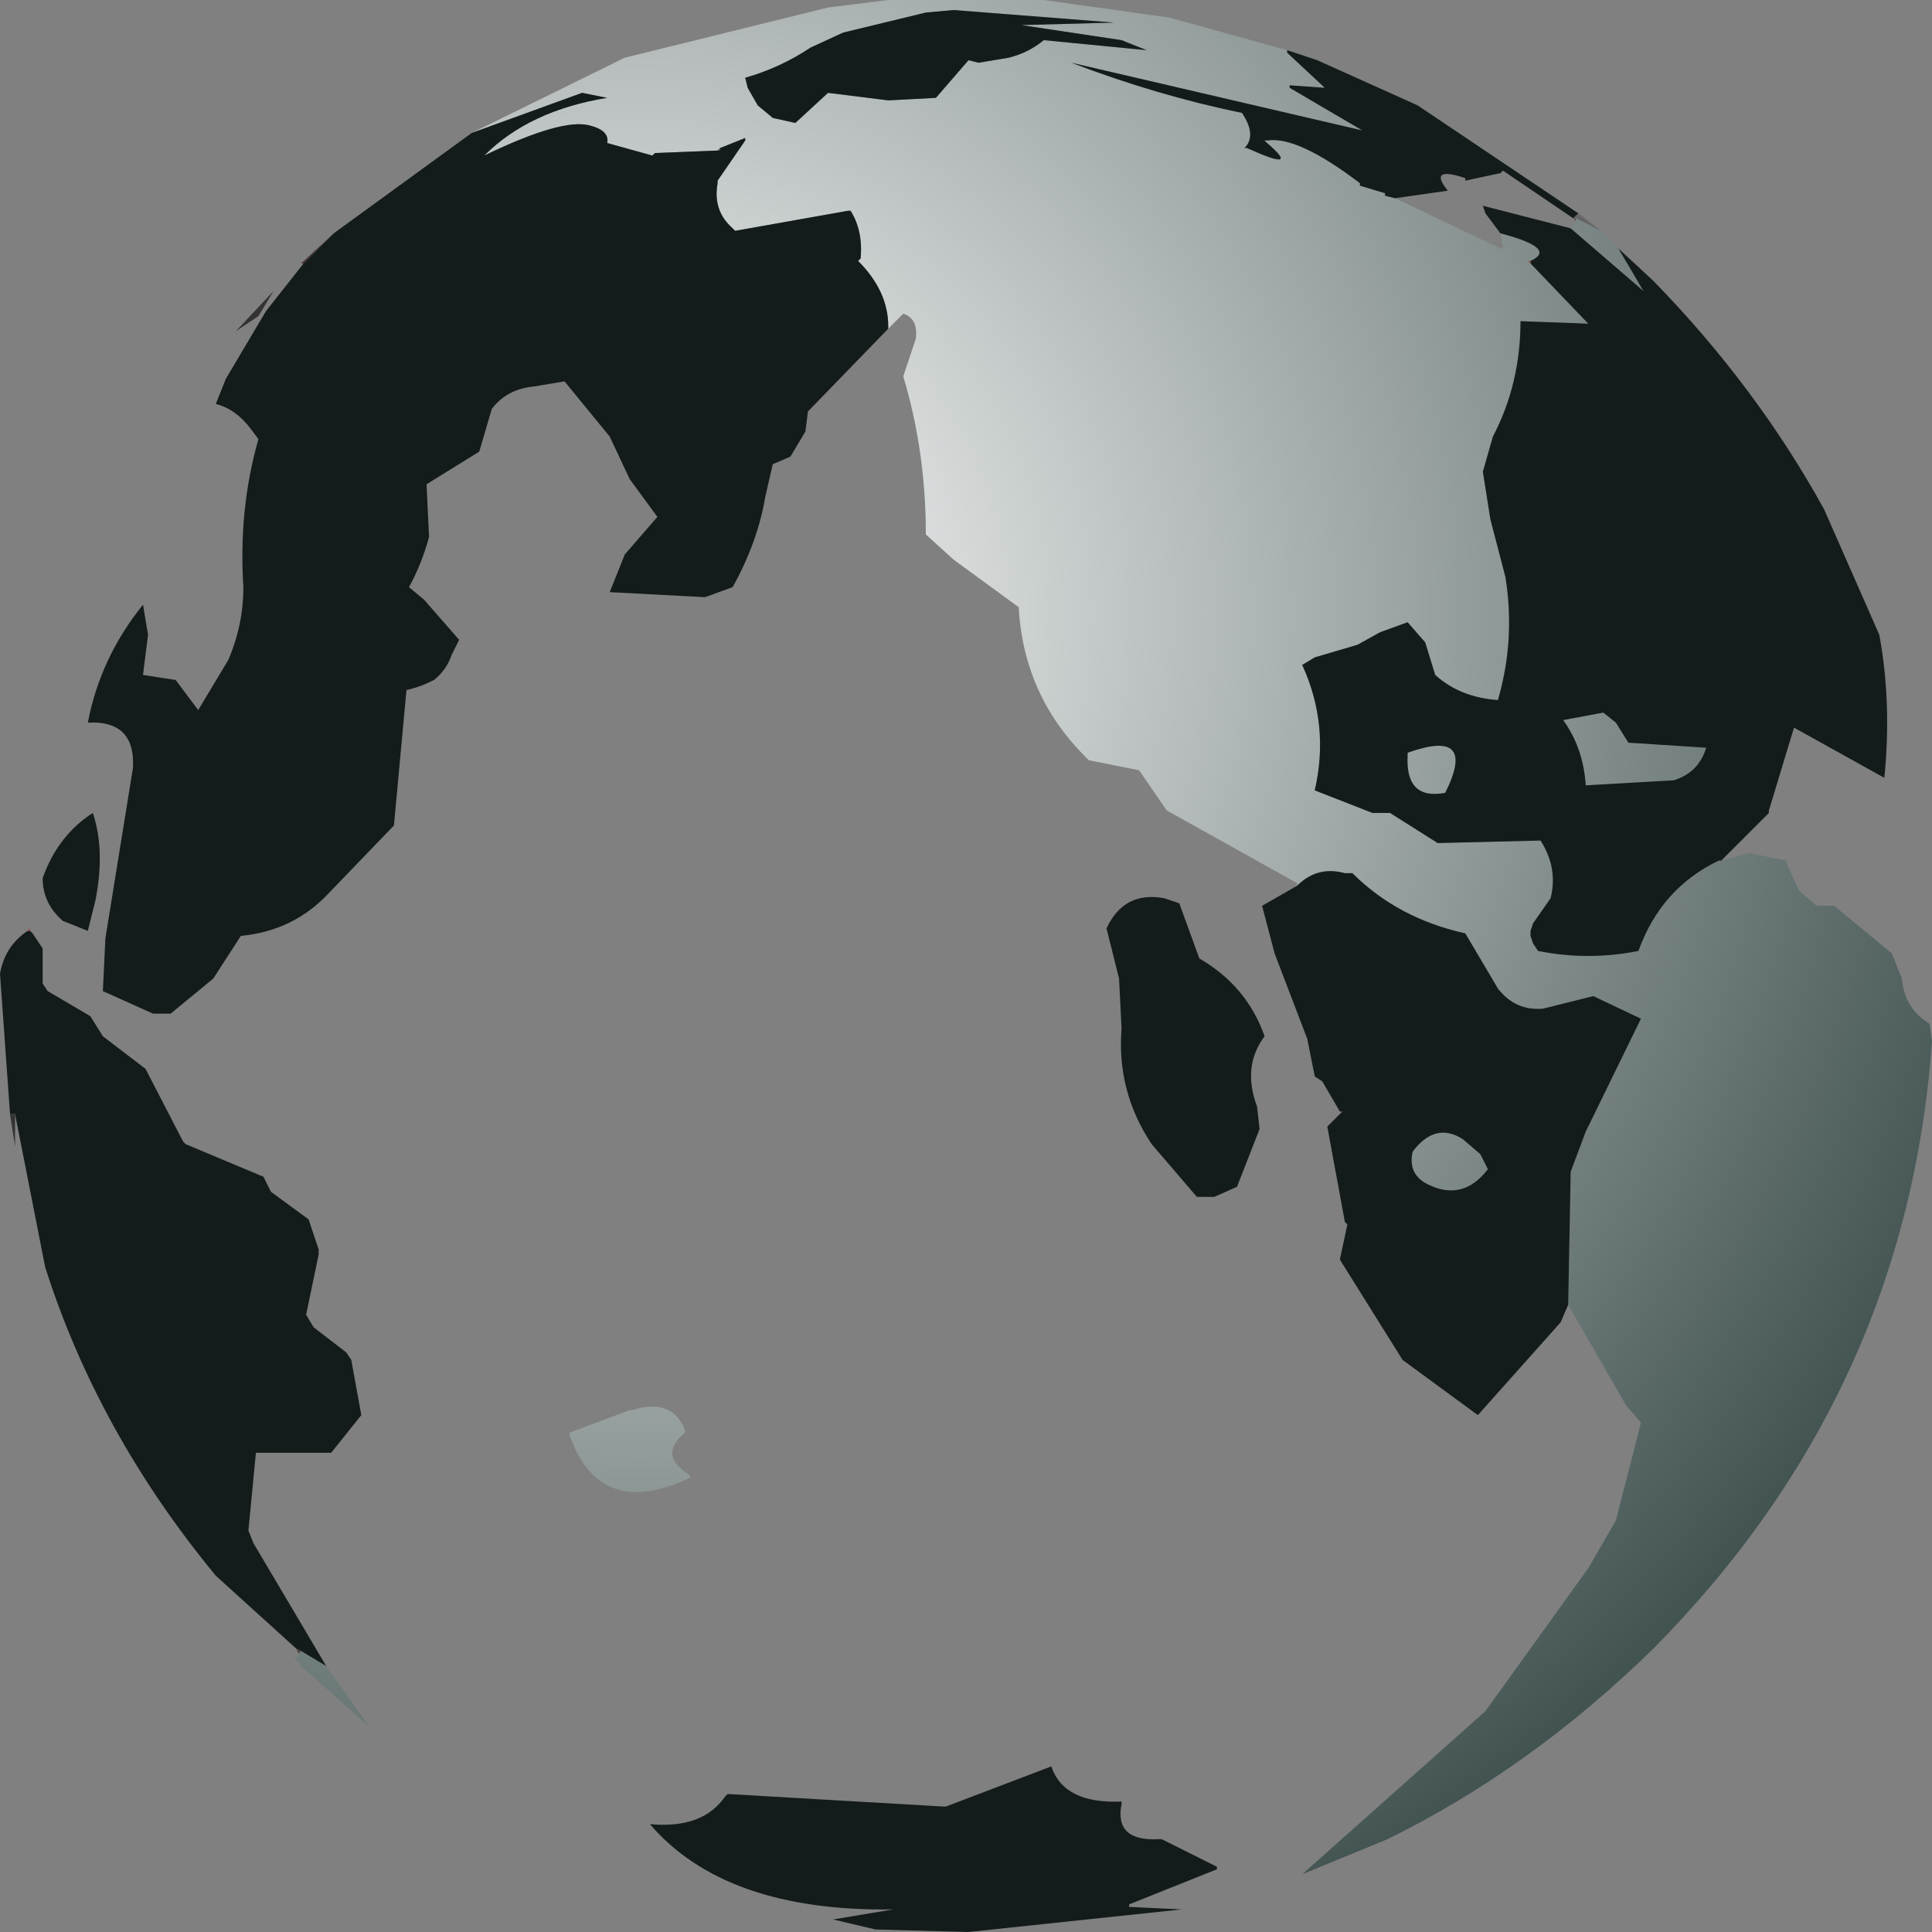
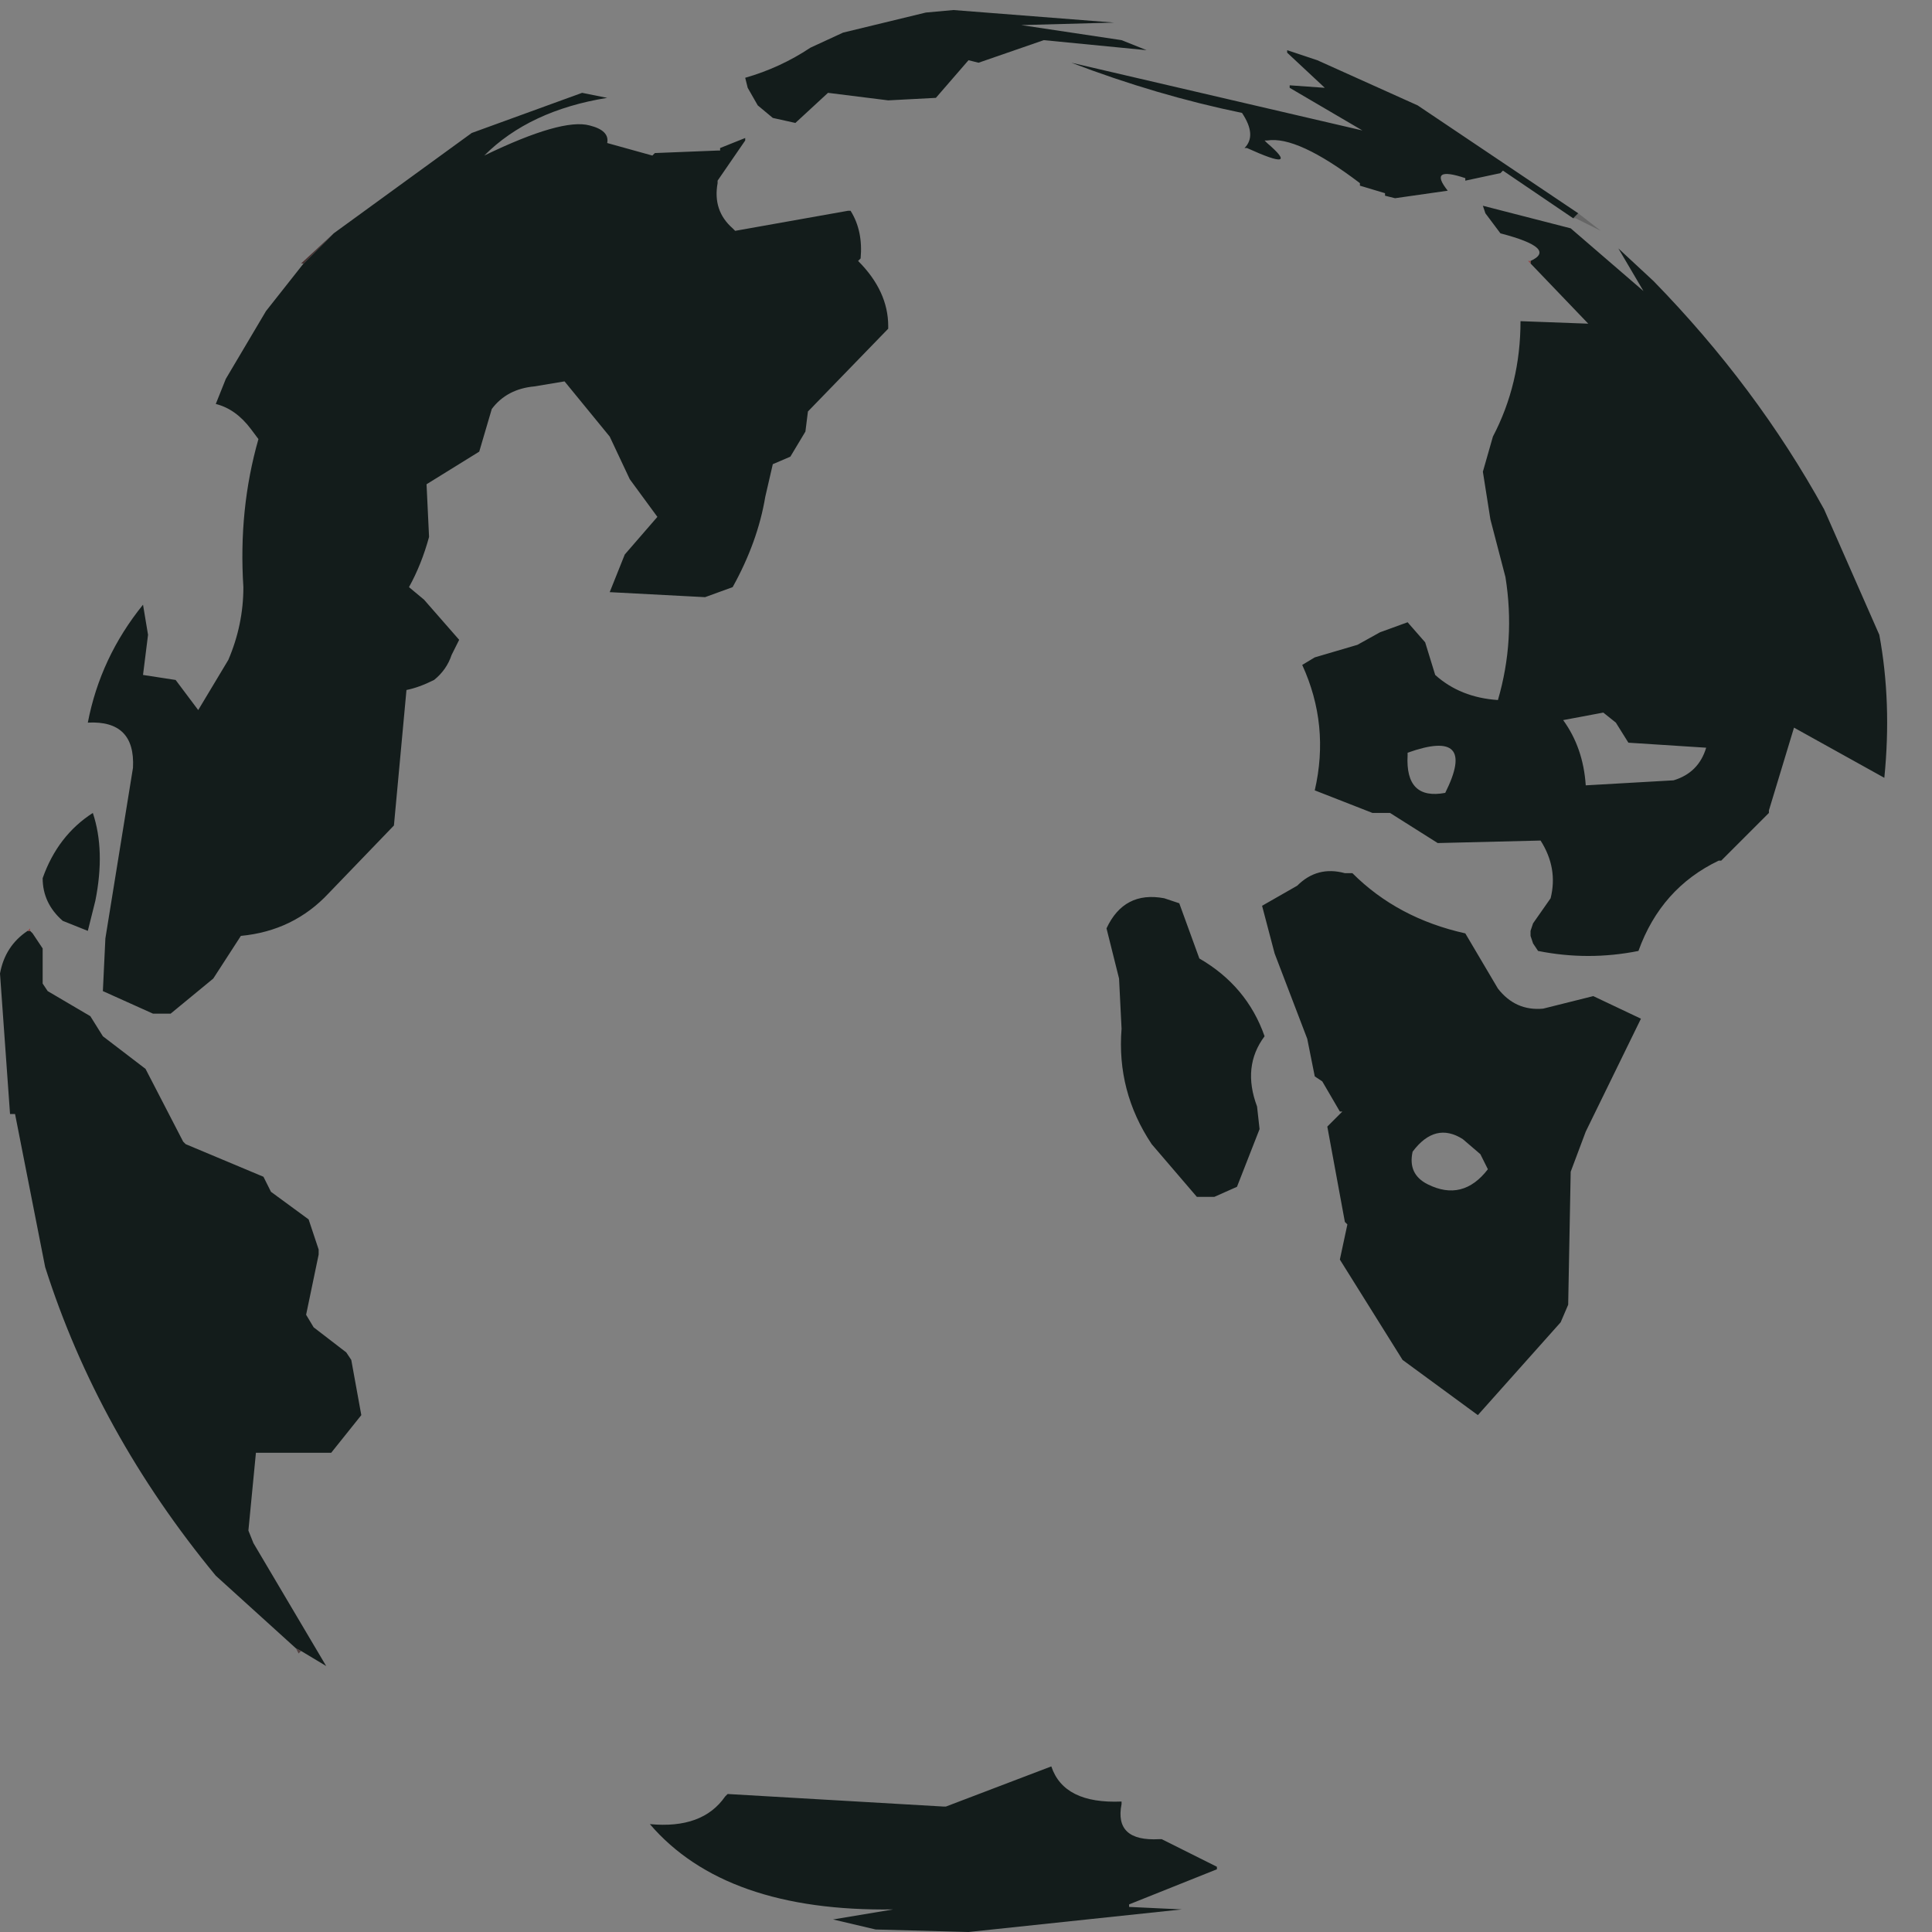
<svg xmlns="http://www.w3.org/2000/svg" height="38.5px" width="38.5px">
  <rect width="100%" height="100%" fill="#808080" stroke="none" />
  <g transform="matrix(1.0, 0.0, 0.0, 1.0, 294.1, 218.75)">
-     <path d="M-262.7 -214.35 L-262.75 -214.4 -262.7 -214.4 -262.7 -214.35" fill="#5a4545" fill-rule="evenodd" stroke="none" />
    <path d="M-262.2 -214.15 L-262.7 -214.4 -262.75 -214.4 -262.65 -214.5 -262.2 -214.15" fill="#666666" fill-rule="evenodd" stroke="none" />
-     <path d="M-262.8 -214.2 L-262.7 -214.35 -262.7 -214.4 -262.2 -214.15 -261.85 -213.8 -261.35 -212.95 -262.8 -214.2 M-266.3 -214.8 L-264.2 -213.8 -264.15 -213.8 -264.15 -213.85 -264.2 -214.1 Q-263.05 -213.8 -263.6 -213.55 L-263.65 -213.55 -263.6 -213.5 -262.45 -212.3 -263.8 -212.35 Q-263.8 -211.1 -264.35 -210.05 L-264.55 -209.35 -264.4 -208.4 -264.1 -207.25 Q-263.9 -206.0 -264.25 -204.8 -265.0 -204.85 -265.5 -205.3 L-265.7 -205.95 -266.05 -206.35 -266.6 -206.15 -267.05 -205.9 -267.9 -205.65 -268.15 -205.5 Q-267.6 -204.3 -267.9 -203.0 L-266.75 -202.55 -266.4 -202.55 -265.45 -201.95 -263.4 -202.0 Q-263.05 -201.45 -263.2 -200.85 L-263.55 -200.35 -263.6 -200.2 -263.6 -200.1 -263.55 -199.95 -263.45 -199.8 Q-262.45 -199.6 -261.45 -199.8 -261.0 -201.05 -259.85 -201.6 L-259.8 -201.6 -259.25 -201.75 -258.5 -201.6 -258.5 -201.55 -258.25 -201.0 -257.9 -200.7 -257.55 -200.7 -256.4 -199.75 -256.2 -199.25 Q-256.15 -198.65 -255.65 -198.35 L-255.6 -198.0 Q-256.1 -191.0 -261.15 -185.9 -263.6 -183.5 -266.45 -182.1 L-268.15 -181.4 -264.5 -184.65 -262.45 -187.5 -261.9 -188.45 -261.4 -190.4 -261.7 -190.75 -262.85 -192.75 -262.8 -195.4 -262.5 -196.2 -261.4 -198.45 -262.35 -198.9 -263.35 -198.65 Q-263.9 -198.6 -264.25 -199.05 L-264.9 -200.15 Q-266.25 -200.45 -267.15 -201.35 L-267.3 -201.35 Q-267.85 -201.5 -268.25 -201.1 L-268.25 -201.15 -270.85 -202.6 -271.4 -203.4 -272.4 -203.6 Q-273.7 -204.85 -273.8 -206.65 L-275.1 -207.6 -275.65 -208.1 Q-275.65 -209.75 -276.1 -211.25 L-275.85 -212.0 Q-275.8 -212.4 -276.1 -212.5 L-276.4 -212.2 -276.4 -212.25 Q-276.4 -212.95 -277.0 -213.55 L-276.95 -213.6 Q-276.9 -214.15 -277.15 -214.55 L-277.2 -214.55 -279.45 -214.15 -279.5 -214.2 Q-279.9 -214.55 -279.8 -215.1 L-279.8 -215.15 -279.25 -215.95 -279.25 -216.0 -279.75 -215.8 -279.8 -215.75 -281.05 -215.7 -281.1 -215.65 -282.0 -215.9 Q-281.95 -216.15 -282.35 -216.25 -282.9 -216.4 -284.45 -215.65 -283.55 -216.55 -282.0 -216.8 L-282.5 -216.9 -284.7 -216.1 -281.65 -217.6 -277.6 -218.6 -276.4 -218.75 -273.3 -218.75 -270.8 -218.4 -268.45 -217.75 -268.45 -217.7 -267.7 -217.0 -268.4 -217.05 -268.4 -217.0 -266.95 -216.15 -272.75 -217.5 Q-271.05 -216.85 -269.35 -216.5 -269.05 -216.05 -269.3 -215.8 L-269.25 -215.8 Q-268.15 -215.3 -268.85 -215.9 L-268.85 -215.95 Q-268.25 -216.05 -267.0 -215.1 L-267.0 -215.05 -266.5 -214.9 -266.5 -214.85 -266.3 -214.8 M-273.75 -218.25 L-271.9 -218.3 -275.1 -218.55 -275.65 -218.5 -277.3 -218.1 -277.95 -217.8 Q-278.55 -217.4 -279.25 -217.2 L-279.2 -217.0 -279.0 -216.65 -278.7 -216.4 -278.25 -216.3 -277.6 -216.9 -276.4 -216.75 -275.45 -216.8 -274.8 -217.55 -274.6 -217.5 -274.0 -217.6 Q-273.6 -217.7 -273.3 -217.95 L-271.25 -217.75 -271.75 -217.95 -273.75 -218.25 M-266.05 -203.75 Q-264.65 -204.25 -265.3 -202.95 -266.1 -202.8 -266.05 -203.7 L-266.05 -203.75 M-261.9 -204.35 L-261.65 -203.95 -260.1 -203.85 Q-260.25 -203.35 -260.75 -203.2 L-262.5 -203.1 Q-262.55 -203.85 -262.95 -204.4 L-262.15 -204.55 -261.9 -204.35 M-264.45 -195.45 Q-264.95 -194.8 -265.65 -195.15 -266.05 -195.35 -265.95 -195.8 -265.5 -196.4 -264.95 -196.05 L-264.6 -195.75 -264.45 -195.45 M-287.6 -185.55 L-286.75 -184.35 -288.1 -185.55 -288.25 -185.75 Q-288.15 -185.7 -288.15 -185.8 L-288.1 -185.85 -287.6 -185.55 M-282.75 -190.15 L-282.75 -190.2 -281.55 -190.65 -281.5 -190.65 Q-280.7 -190.9 -280.45 -190.25 L-280.45 -190.2 Q-281.0 -189.75 -280.35 -189.35 L-280.35 -189.3 Q-282.15 -188.45 -282.75 -190.15" fill="url(#gradient0)" fill-rule="evenodd" stroke="none" />
-     <path d="M-262.75 -214.4 L-264.15 -215.35 -264.2 -215.3 -264.9 -215.15 -264.9 -215.2 Q-265.65 -215.45 -265.25 -214.95 L-266.3 -214.8 -266.5 -214.85 -266.5 -214.9 -267.0 -215.05 -267.0 -215.1 Q-268.25 -216.05 -268.85 -215.95 L-268.9 -215.95 -268.85 -215.9 Q-268.15 -215.3 -269.25 -215.8 L-269.3 -215.8 Q-269.05 -216.05 -269.35 -216.5 -271.05 -216.85 -272.75 -217.5 L-266.95 -216.15 -268.4 -217.0 -268.4 -217.05 -267.7 -217.0 -268.45 -217.7 -268.45 -217.75 -267.85 -217.55 -265.85 -216.65 -262.65 -214.5 -262.75 -214.4 M-264.2 -214.1 L-264.5 -214.5 -264.55 -214.65 -262.8 -214.2 -261.35 -212.95 -261.85 -213.8 -261.15 -213.15 Q-259.1 -211.05 -257.75 -208.6 L-256.65 -206.1 Q-256.4 -204.75 -256.55 -203.25 L-258.35 -204.25 -258.85 -202.6 -258.85 -202.55 -259.8 -201.6 -259.85 -201.6 Q-261.0 -201.05 -261.45 -199.8 -262.45 -199.6 -263.45 -199.8 L-263.55 -199.95 -263.6 -200.1 -263.6 -200.2 -263.55 -200.35 -263.2 -200.85 Q-263.05 -201.45 -263.4 -202.0 L-265.45 -201.95 -266.4 -202.55 -266.75 -202.55 -267.9 -203.0 Q-267.6 -204.3 -268.15 -205.5 L-267.9 -205.65 -267.05 -205.9 -266.6 -206.15 -266.05 -206.35 -265.7 -205.95 -265.5 -205.3 Q-265.0 -204.85 -264.25 -204.8 -263.9 -206.0 -264.1 -207.25 L-264.4 -208.4 -264.55 -209.35 -264.35 -210.05 Q-263.8 -211.1 -263.8 -212.35 L-262.45 -212.3 -263.6 -213.5 -263.6 -213.55 Q-263.05 -213.8 -264.2 -214.1 M-273.75 -218.25 L-271.75 -217.95 -271.25 -217.75 -273.3 -217.95 Q-273.6 -217.7 -274.0 -217.6 L-274.6 -217.5 -274.8 -217.55 -275.45 -216.8 -276.4 -216.75 -277.6 -216.9 -278.25 -216.3 -278.7 -216.4 -279.0 -216.65 -279.2 -217.0 -279.25 -217.2 Q-278.55 -217.4 -277.95 -217.8 L-277.3 -218.1 -275.65 -218.5 -275.1 -218.55 -271.9 -218.3 -273.75 -218.25 M-284.7 -216.1 L-282.5 -216.9 -282.0 -216.8 Q-283.55 -216.55 -284.45 -215.65 -282.9 -216.4 -282.35 -216.25 -281.95 -216.15 -282.0 -215.9 L-281.1 -215.65 -281.05 -215.7 -279.8 -215.75 -279.75 -215.75 -279.75 -215.8 -279.25 -216.0 -279.25 -215.95 -279.8 -215.15 -279.8 -215.1 Q-279.9 -214.55 -279.5 -214.2 L-279.45 -214.15 -277.2 -214.55 -277.15 -214.55 Q-276.9 -214.15 -276.95 -213.6 L-277.0 -213.55 Q-276.4 -212.95 -276.4 -212.25 L-276.4 -212.2 -278.0 -210.55 -278.05 -210.15 -278.35 -209.65 -278.7 -209.5 -278.85 -208.85 Q-279.0 -207.95 -279.5 -207.05 L-280.05 -206.85 -281.95 -206.95 -281.65 -207.7 -281.0 -208.45 -281.55 -209.2 -281.95 -210.05 -282.85 -211.15 -283.45 -211.05 Q-284.0 -211.0 -284.3 -210.6 L-284.55 -209.75 -285.6 -209.1 -285.55 -208.05 Q-285.7 -207.5 -285.95 -207.05 L-285.65 -206.8 -284.95 -206.0 -285.1 -205.7 Q-285.2 -205.4 -285.45 -205.2 -285.75 -205.05 -286.0 -205.0 L-286.25 -202.3 -287.55 -200.95 Q-288.25 -200.2 -289.3 -200.1 L-289.85 -199.25 -290.7 -198.55 -291.05 -198.55 -292.05 -199.0 -292.0 -200.05 -291.45 -203.45 Q-291.4 -204.4 -292.35 -204.35 -292.1 -205.65 -291.25 -206.7 L-291.15 -206.1 -291.25 -205.3 -290.6 -205.2 -290.15 -204.6 -289.55 -205.6 Q-289.25 -206.3 -289.25 -207.05 -289.35 -208.6 -288.95 -210.0 L-289.1 -210.2 Q-289.4 -210.6 -289.8 -210.7 L-289.6 -211.2 -288.8 -212.55 -288.05 -213.5 -287.45 -214.1 -284.7 -216.1 M-268.25 -201.1 Q-267.85 -201.5 -267.3 -201.35 L-267.15 -201.35 Q-266.25 -200.45 -264.9 -200.15 L-264.25 -199.05 Q-263.9 -198.6 -263.35 -198.65 L-262.35 -198.9 -261.4 -198.45 -262.5 -196.2 -262.8 -195.4 -262.85 -192.75 -263.0 -192.4 -264.65 -190.55 -266.15 -191.65 -267.4 -193.65 -267.25 -194.35 -267.3 -194.4 -267.65 -196.3 -267.35 -196.6 -267.4 -196.6 -267.75 -197.2 -267.9 -197.3 -268.05 -198.05 -268.7 -199.75 -268.95 -200.7 -268.25 -201.1 M-270.9 -200.85 L-270.6 -200.75 -270.2 -199.65 Q-269.25 -199.1 -268.9 -198.1 -269.35 -197.5 -269.05 -196.7 L-269.0 -196.25 -269.45 -195.1 -269.9 -194.9 -270.25 -194.9 -271.15 -195.95 Q-271.85 -197.0 -271.75 -198.25 L-271.8 -199.25 -272.05 -200.25 Q-271.7 -201.0 -270.9 -200.85 M-266.05 -203.75 L-266.05 -203.7 Q-266.1 -202.8 -265.3 -202.95 -264.65 -204.25 -266.05 -203.75 M-264.45 -195.45 L-264.6 -195.75 -264.95 -196.05 Q-265.5 -196.4 -265.95 -195.8 -266.05 -195.35 -265.65 -195.15 -264.95 -194.8 -264.45 -195.45 M-261.9 -204.35 L-262.15 -204.55 -262.95 -204.4 Q-262.55 -203.85 -262.5 -203.1 L-260.75 -203.2 Q-260.25 -203.35 -260.1 -203.85 L-261.65 -203.95 -261.9 -204.35 M-269.85 -181.5 L-271.6 -180.8 -271.6 -180.75 -270.55 -180.7 -274.8 -180.25 -276.65 -180.3 -277.5 -180.5 -276.3 -180.7 Q-279.65 -180.65 -281.15 -182.4 -280.1 -182.3 -279.65 -182.95 L-279.6 -183.0 -275.3 -182.75 -275.25 -182.75 -273.15 -183.55 Q-272.9 -182.8 -271.75 -182.85 L-271.75 -182.8 Q-271.9 -182.05 -271.0 -182.1 L-270.95 -182.1 -269.85 -181.55 -269.85 -181.5 M-293.55 -200.2 L-293.5 -200.2 -293.45 -200.15 -293.25 -199.85 -293.25 -199.15 -293.15 -199.0 -292.3 -198.5 -292.05 -198.1 -291.2 -197.45 -290.45 -196.0 -290.4 -195.95 -288.85 -195.3 -288.7 -195.0 -287.95 -194.45 -287.75 -193.85 -287.75 -193.75 -288.0 -192.55 -287.85 -192.3 -287.2 -191.8 -287.1 -191.65 -286.9 -190.55 -287.5 -189.8 -289.0 -189.8 -289.15 -188.25 -289.05 -188.0 -287.6 -185.55 -288.1 -185.85 -288.2 -185.9 -289.8 -187.35 Q-292.15 -190.2 -293.2 -193.5 L-293.8 -196.55 -293.9 -196.55 -294.1 -199.35 Q-294.0 -199.9 -293.55 -200.2 M-293.25 -201.25 Q-292.95 -202.1 -292.25 -202.55 -292.0 -201.8 -292.2 -200.8 L-292.35 -200.2 -292.85 -200.4 Q-293.25 -200.75 -293.25 -201.25" fill="#131c1b" fill-rule="evenodd" stroke="none" />
+     <path d="M-262.75 -214.4 L-264.15 -215.35 -264.2 -215.3 -264.9 -215.15 -264.9 -215.2 Q-265.65 -215.45 -265.25 -214.95 L-266.3 -214.8 -266.5 -214.85 -266.5 -214.9 -267.0 -215.05 -267.0 -215.1 Q-268.25 -216.05 -268.85 -215.95 L-268.9 -215.95 -268.85 -215.9 Q-268.15 -215.3 -269.25 -215.8 L-269.3 -215.8 Q-269.05 -216.05 -269.35 -216.5 -271.05 -216.85 -272.75 -217.5 L-266.95 -216.15 -268.4 -217.0 -268.4 -217.05 -267.7 -217.0 -268.45 -217.7 -268.45 -217.75 -267.85 -217.55 -265.85 -216.65 -262.65 -214.5 -262.75 -214.4 M-264.2 -214.1 L-264.5 -214.5 -264.55 -214.65 -262.8 -214.2 -261.35 -212.95 -261.85 -213.8 -261.15 -213.15 Q-259.1 -211.05 -257.75 -208.6 L-256.65 -206.1 Q-256.4 -204.75 -256.55 -203.25 L-258.35 -204.25 -258.85 -202.6 -258.85 -202.55 -259.8 -201.6 -259.85 -201.6 Q-261.0 -201.05 -261.45 -199.8 -262.45 -199.6 -263.45 -199.8 L-263.55 -199.95 -263.6 -200.1 -263.6 -200.2 -263.55 -200.35 -263.2 -200.85 Q-263.05 -201.45 -263.4 -202.0 L-265.45 -201.95 -266.4 -202.55 -266.75 -202.55 -267.9 -203.0 Q-267.6 -204.3 -268.15 -205.5 L-267.9 -205.65 -267.05 -205.9 -266.6 -206.15 -266.05 -206.35 -265.7 -205.95 -265.5 -205.3 Q-265.0 -204.85 -264.25 -204.8 -263.9 -206.0 -264.1 -207.25 L-264.4 -208.4 -264.55 -209.35 -264.35 -210.05 Q-263.8 -211.1 -263.8 -212.35 L-262.45 -212.3 -263.6 -213.5 -263.6 -213.55 Q-263.05 -213.8 -264.2 -214.1 M-273.75 -218.25 L-271.75 -217.95 -271.25 -217.75 -273.3 -217.95 L-274.6 -217.5 -274.8 -217.55 -275.45 -216.8 -276.4 -216.75 -277.6 -216.9 -278.25 -216.3 -278.7 -216.4 -279.0 -216.65 -279.2 -217.0 -279.25 -217.2 Q-278.55 -217.4 -277.95 -217.8 L-277.3 -218.1 -275.65 -218.5 -275.1 -218.55 -271.9 -218.3 -273.75 -218.25 M-284.7 -216.1 L-282.5 -216.9 -282.0 -216.8 Q-283.55 -216.55 -284.45 -215.65 -282.9 -216.4 -282.35 -216.25 -281.95 -216.15 -282.0 -215.9 L-281.1 -215.65 -281.05 -215.7 -279.8 -215.75 -279.75 -215.75 -279.75 -215.8 -279.25 -216.0 -279.25 -215.95 -279.8 -215.15 -279.8 -215.1 Q-279.9 -214.55 -279.5 -214.2 L-279.45 -214.15 -277.2 -214.55 -277.15 -214.55 Q-276.9 -214.15 -276.95 -213.6 L-277.0 -213.55 Q-276.4 -212.95 -276.4 -212.25 L-276.4 -212.2 -278.0 -210.55 -278.05 -210.15 -278.35 -209.65 -278.7 -209.5 -278.85 -208.85 Q-279.0 -207.95 -279.5 -207.05 L-280.05 -206.85 -281.95 -206.95 -281.65 -207.7 -281.0 -208.45 -281.55 -209.2 -281.95 -210.05 -282.85 -211.15 -283.45 -211.05 Q-284.0 -211.0 -284.3 -210.6 L-284.55 -209.75 -285.6 -209.1 -285.55 -208.05 Q-285.7 -207.5 -285.95 -207.05 L-285.65 -206.8 -284.95 -206.0 -285.1 -205.7 Q-285.2 -205.4 -285.45 -205.2 -285.75 -205.05 -286.0 -205.0 L-286.25 -202.3 -287.55 -200.95 Q-288.25 -200.2 -289.3 -200.1 L-289.85 -199.25 -290.7 -198.55 -291.05 -198.55 -292.05 -199.0 -292.0 -200.05 -291.45 -203.45 Q-291.4 -204.4 -292.35 -204.35 -292.1 -205.65 -291.25 -206.7 L-291.15 -206.1 -291.25 -205.3 -290.6 -205.2 -290.15 -204.6 -289.55 -205.6 Q-289.25 -206.3 -289.25 -207.05 -289.35 -208.6 -288.95 -210.0 L-289.1 -210.2 Q-289.4 -210.6 -289.8 -210.7 L-289.6 -211.2 -288.8 -212.55 -288.05 -213.5 -287.45 -214.1 -284.7 -216.1 M-268.25 -201.1 Q-267.85 -201.5 -267.3 -201.35 L-267.15 -201.35 Q-266.25 -200.45 -264.9 -200.15 L-264.25 -199.05 Q-263.9 -198.6 -263.35 -198.65 L-262.35 -198.9 -261.4 -198.45 -262.5 -196.2 -262.8 -195.4 -262.85 -192.75 -263.0 -192.4 -264.65 -190.55 -266.15 -191.65 -267.4 -193.65 -267.25 -194.35 -267.3 -194.4 -267.65 -196.3 -267.35 -196.6 -267.4 -196.6 -267.75 -197.2 -267.9 -197.3 -268.05 -198.05 -268.7 -199.75 -268.95 -200.7 -268.25 -201.1 M-270.9 -200.85 L-270.6 -200.75 -270.2 -199.65 Q-269.25 -199.1 -268.9 -198.1 -269.35 -197.5 -269.05 -196.7 L-269.0 -196.25 -269.45 -195.1 -269.9 -194.9 -270.25 -194.9 -271.15 -195.95 Q-271.85 -197.0 -271.75 -198.25 L-271.8 -199.25 -272.05 -200.25 Q-271.7 -201.0 -270.9 -200.85 M-266.05 -203.75 L-266.05 -203.7 Q-266.1 -202.8 -265.3 -202.95 -264.65 -204.25 -266.05 -203.75 M-264.45 -195.45 L-264.6 -195.75 -264.95 -196.05 Q-265.5 -196.4 -265.95 -195.8 -266.05 -195.35 -265.65 -195.15 -264.95 -194.8 -264.45 -195.45 M-261.9 -204.35 L-262.15 -204.55 -262.95 -204.4 Q-262.55 -203.85 -262.5 -203.1 L-260.75 -203.2 Q-260.25 -203.35 -260.1 -203.85 L-261.65 -203.95 -261.9 -204.35 M-269.85 -181.5 L-271.6 -180.8 -271.6 -180.75 -270.55 -180.7 -274.8 -180.25 -276.65 -180.3 -277.5 -180.5 -276.3 -180.7 Q-279.65 -180.65 -281.15 -182.4 -280.1 -182.3 -279.65 -182.95 L-279.6 -183.0 -275.3 -182.75 -275.25 -182.75 -273.15 -183.55 Q-272.9 -182.8 -271.75 -182.85 L-271.75 -182.8 Q-271.9 -182.05 -271.0 -182.1 L-270.95 -182.1 -269.85 -181.55 -269.85 -181.5 M-293.55 -200.2 L-293.5 -200.2 -293.45 -200.15 -293.25 -199.85 -293.25 -199.15 -293.15 -199.0 -292.3 -198.5 -292.05 -198.1 -291.2 -197.45 -290.45 -196.0 -290.4 -195.95 -288.85 -195.3 -288.7 -195.0 -287.95 -194.45 -287.75 -193.85 -287.75 -193.75 -288.0 -192.55 -287.85 -192.3 -287.2 -191.8 -287.1 -191.65 -286.9 -190.55 -287.5 -189.8 -289.0 -189.8 -289.15 -188.25 -289.05 -188.0 -287.6 -185.55 -288.1 -185.85 -288.2 -185.9 -289.8 -187.35 Q-292.15 -190.2 -293.2 -193.5 L-293.8 -196.55 -293.9 -196.55 -294.1 -199.35 Q-294.0 -199.9 -293.55 -200.2 M-293.25 -201.25 Q-292.95 -202.1 -292.25 -202.55 -292.0 -201.8 -292.2 -200.8 L-292.35 -200.2 -292.85 -200.4 Q-293.25 -200.75 -293.25 -201.25" fill="#131c1b" fill-rule="evenodd" stroke="none" />
    <path d="M-263.6 -213.55 L-263.6 -213.5 -263.65 -213.55 -263.6 -213.55 M-293.55 -200.2 L-293.5 -200.25 -293.5 -200.2 -293.55 -200.2" fill="#934545" fill-rule="evenodd" stroke="none" />
-     <path d="M-279.8 -215.75 L-279.75 -215.8 -279.75 -215.75 -279.8 -215.75" fill="#564545" fill-rule="evenodd" stroke="none" />
-     <path d="M-268.85 -215.9 L-268.9 -215.95 -268.85 -215.95 -268.85 -215.9" fill="#999999" fill-rule="evenodd" stroke="none" />
-     <path d="M-288.95 -212.45 L-289.4 -212.15 -288.65 -212.95 -288.95 -212.45 M-293.8 -196.55 L-293.8 -195.9 -293.9 -196.55 -293.8 -196.55" fill="#333333" fill-rule="evenodd" stroke="none" />
    <path d="M-288.05 -213.5 L-288.1 -213.5 -287.45 -214.1 -288.05 -213.5" fill="#463030" fill-rule="evenodd" stroke="none" />
    <path d="M-288.15 -185.8 L-288.2 -185.9 -288.1 -185.85 -288.15 -185.8" fill="#524242" fill-rule="evenodd" stroke="none" />
  </g>
  <defs>
    <radialGradient cx="0" cy="0" gradientTransform="matrix(0.04, 0.0, 0.0, 0.04, -281.35, -206.55)" gradientUnits="userSpaceOnUse" id="gradient0" r="819.2" spreadMethod="pad">
      <stop offset="0.0" stop-color="#ffffff" />
      <stop offset="1.0" stop-color="#283c3a" />
    </radialGradient>
  </defs>
</svg>